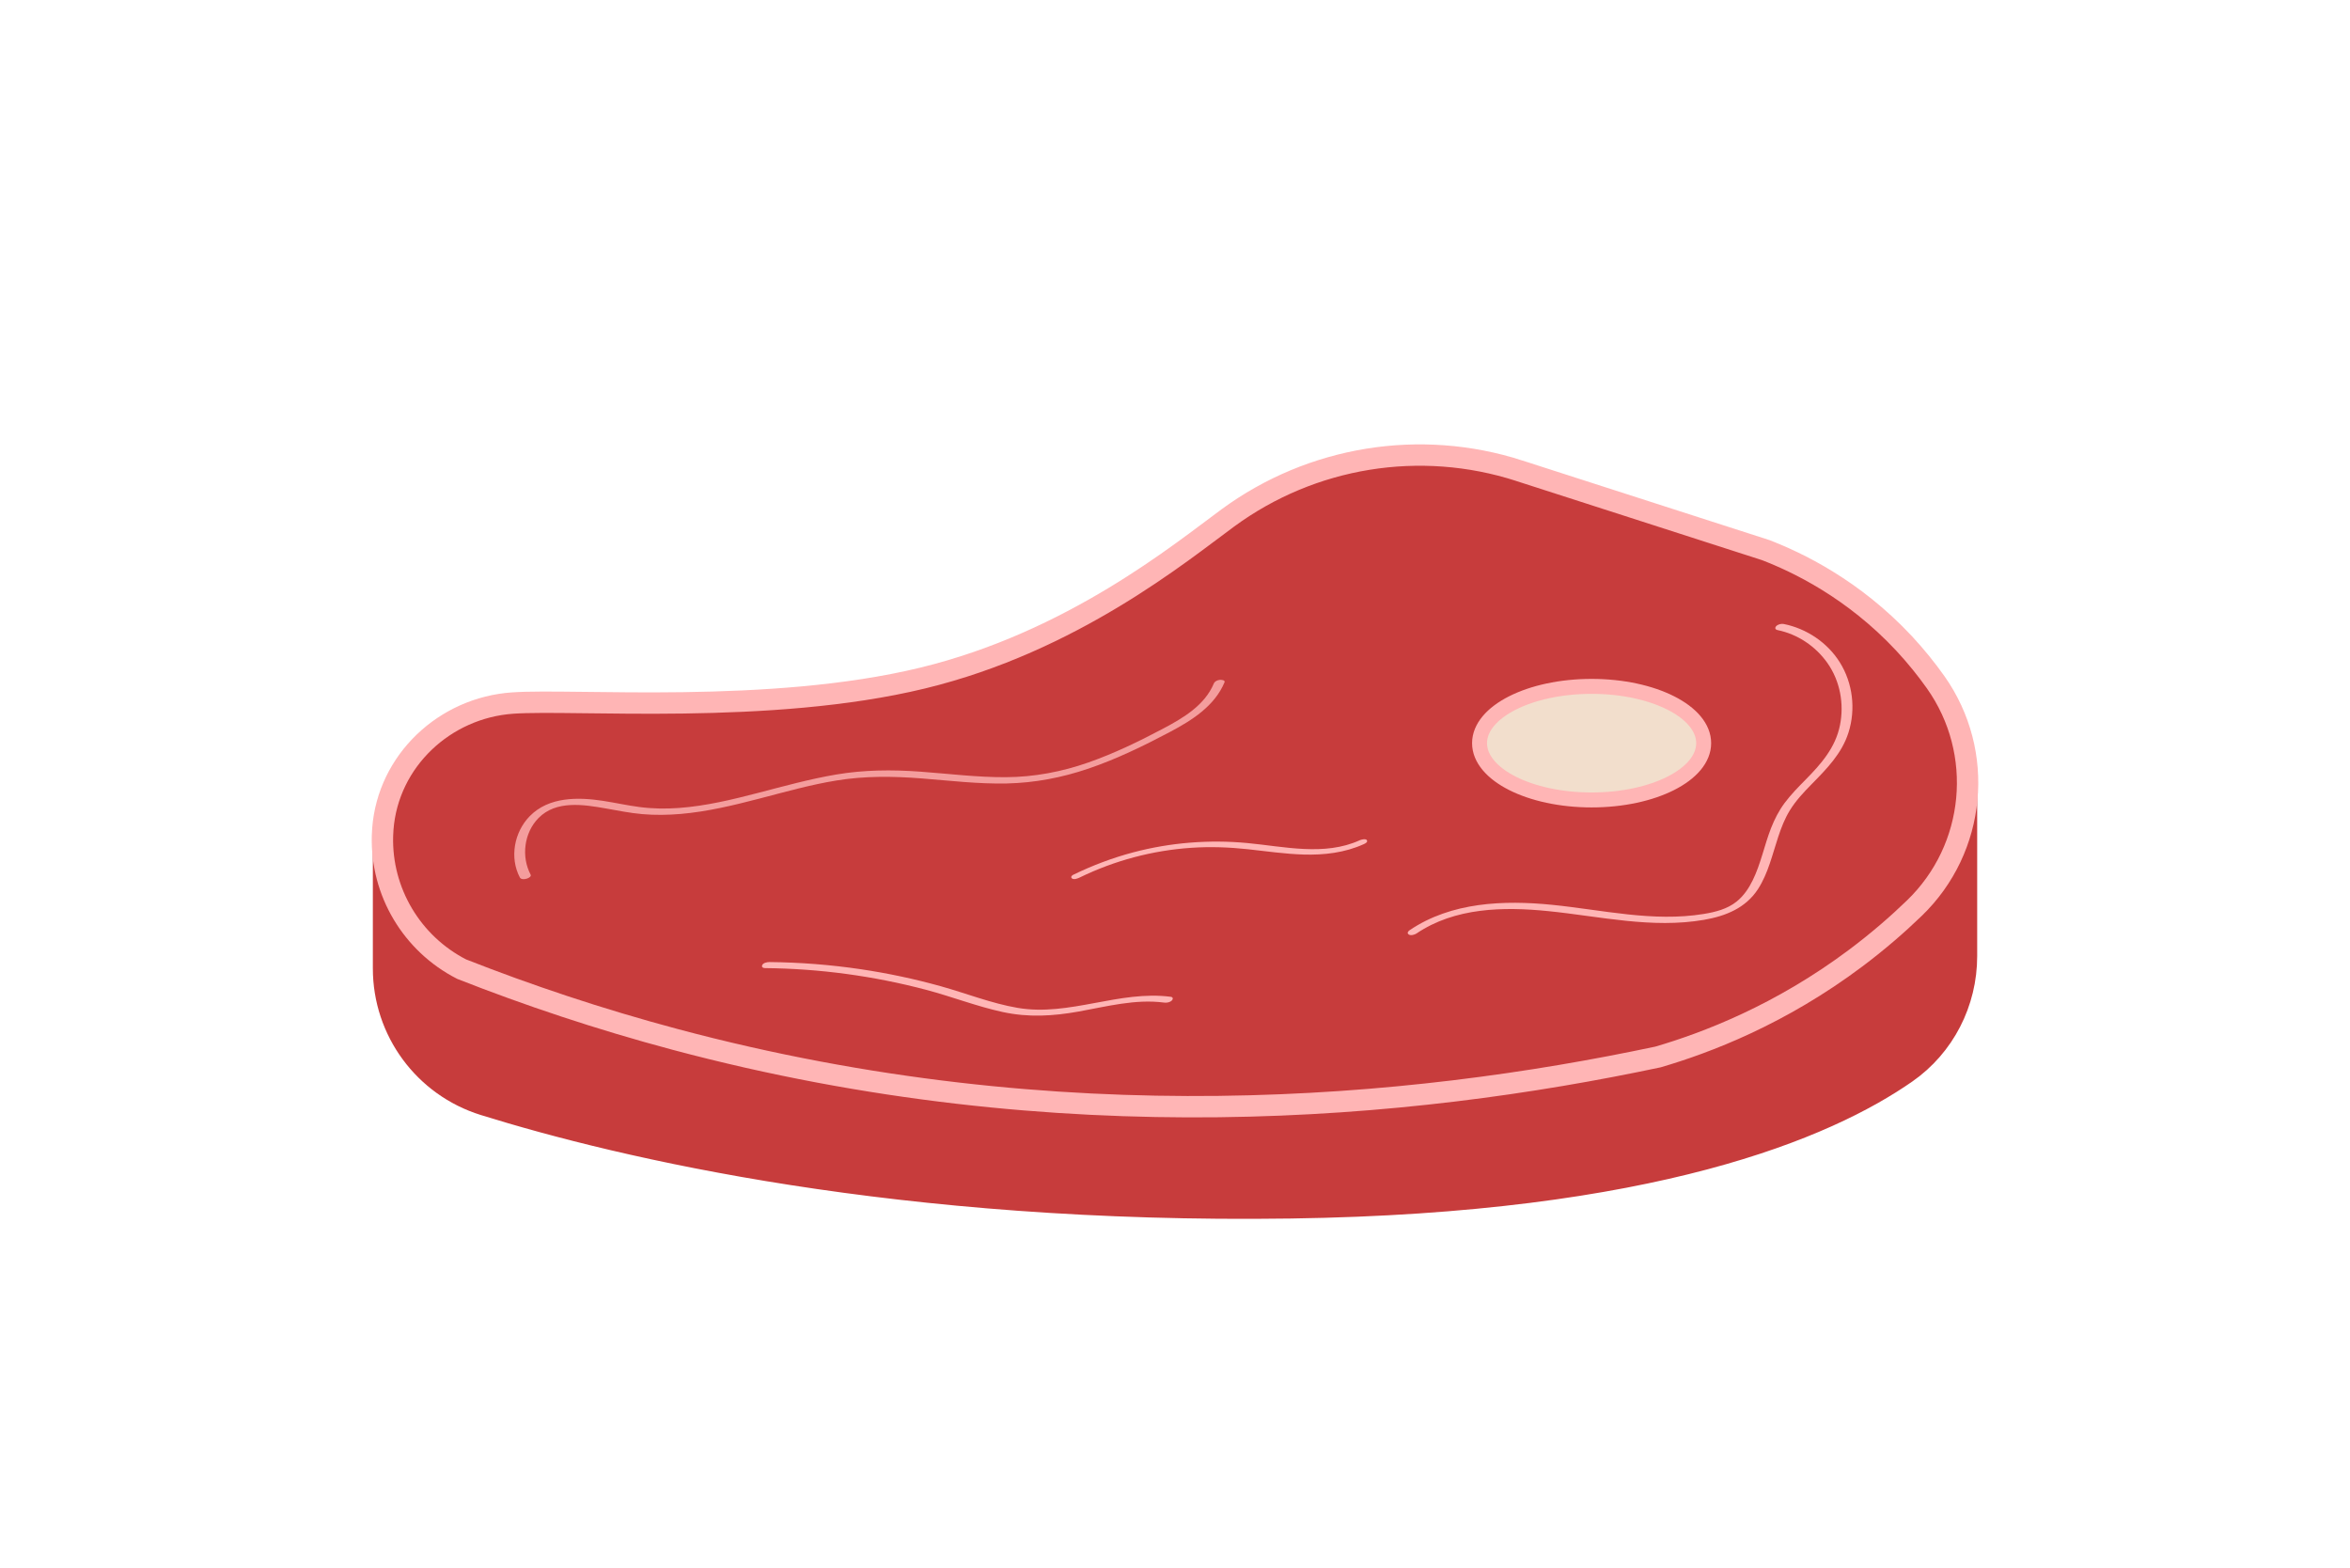
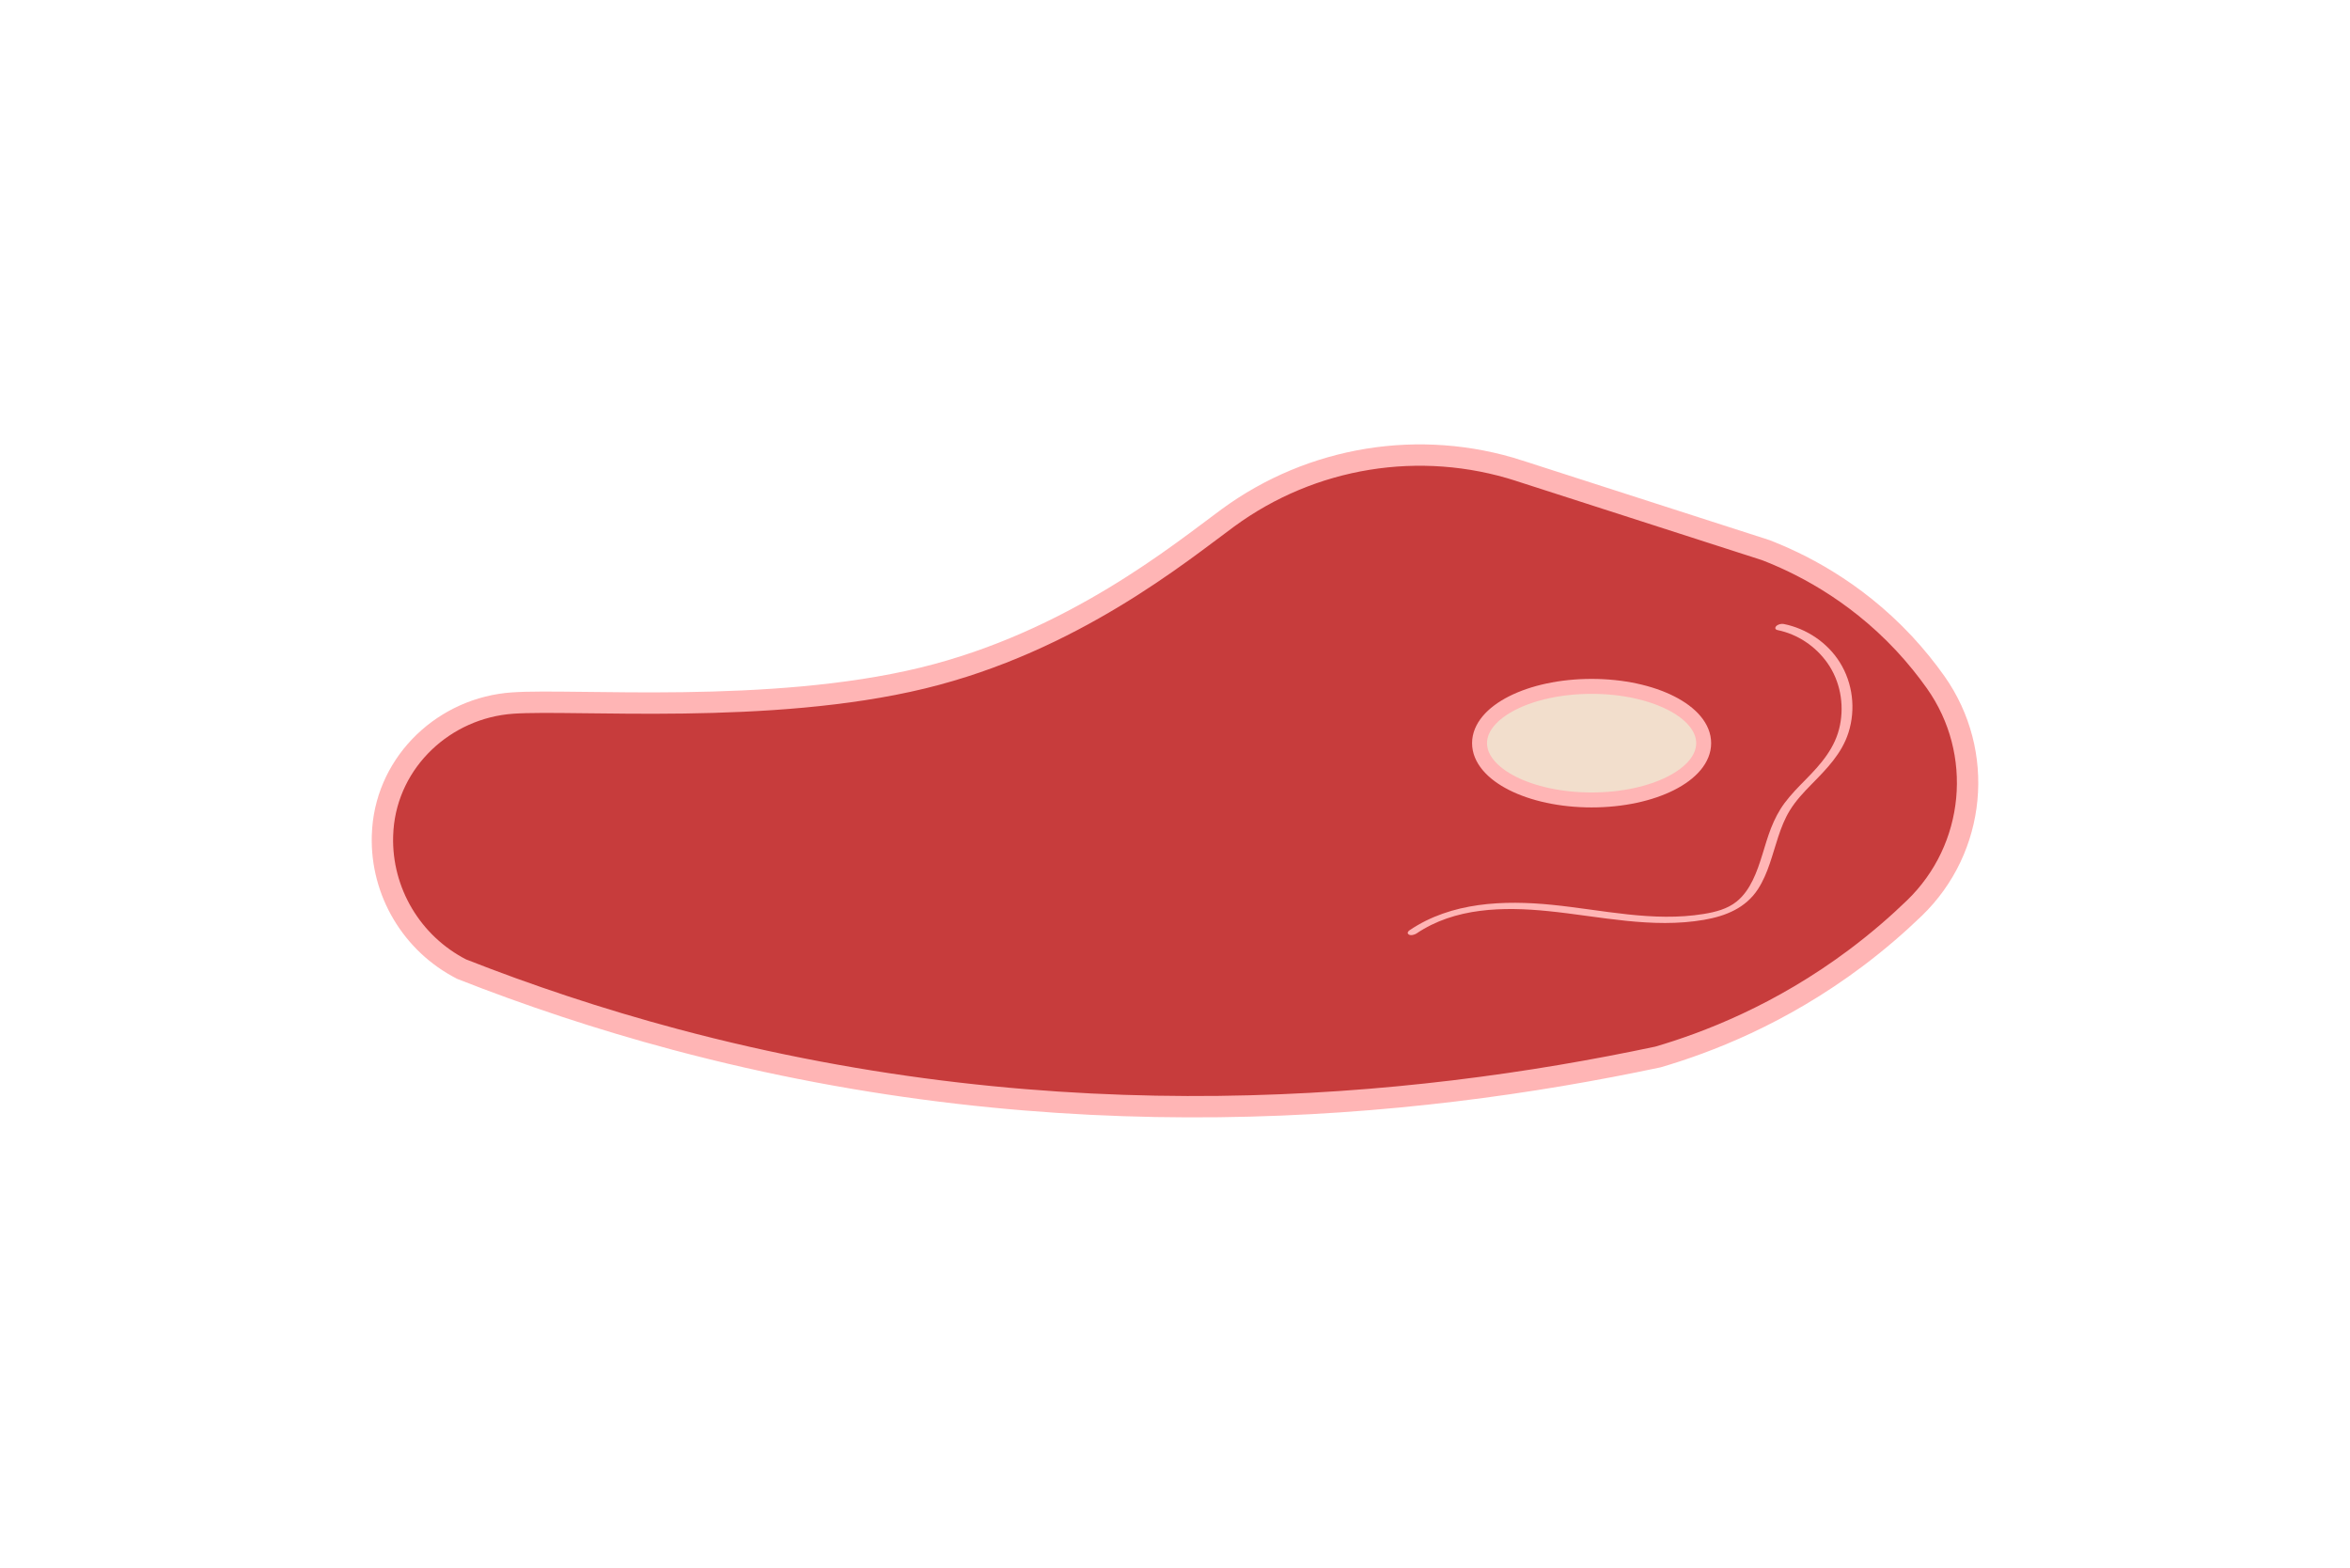
<svg xmlns="http://www.w3.org/2000/svg" width="1100" height="734" viewBox="0 0 1100 734" fill="none">
-   <path d="M179.025 391.325V453.273C179.025 482.788 198.216 508.828 226.36 517.584C291.254 537.77 421.026 568.466 604.171 565.842C774.077 563.41 855.472 528.354 892.552 502.522C910.494 490.032 920.992 469.394 920.992 447.54V365.528" fill="#C73C3C" />
-   <path d="M179.025 391.325V453.273C179.025 482.788 198.216 508.828 226.36 517.584C291.254 537.77 421.026 568.466 604.171 565.842C774.077 563.41 855.472 528.354 892.552 502.522C910.494 490.032 920.992 469.394 920.992 447.54V365.528" stroke="#C73C3C" stroke-width="9" stroke-miterlimit="10" />
  <path d="M711.143 220.317C664.762 205.377 614.044 213.594 574.743 242.414C552.724 258.57 501.884 300.418 431.801 317.391C360.261 334.728 269.392 327.049 240.033 329.065C208.124 331.253 181.663 356.06 179.199 387.99C179.112 389.102 179.06 390.213 179.025 391.325C178.314 417.383 192.768 441.686 216.088 453.62C247.06 465.798 280.41 477.003 316.137 486.54C496.939 534.782 660.199 519.303 776.107 494.722C798.802 488.069 833.262 474.988 868.781 448.339C878.984 440.679 888.058 432.826 896.092 425.061C925.034 397.127 929.286 352.186 906.052 319.336C901.784 313.308 896.89 307.211 891.303 301.2C867.289 275.473 841.105 263.121 826.426 257.458C787.992 245.089 749.576 232.703 711.143 220.334V220.317Z" fill="#C73C3C" stroke="#FFB5B5" stroke-width="10" stroke-miterlimit="10" />
  <path d="M745.013 374.422C773.982 374.422 797.466 362.523 797.466 347.843C797.466 333.164 773.982 321.265 745.013 321.265C716.044 321.265 692.559 333.164 692.559 347.843C692.559 362.523 716.044 374.422 745.013 374.422Z" fill="#F2DECC" stroke="#FFB5B5" stroke-width="7" stroke-miterlimit="10" />
  <path d="M831.943 294.894C841.417 296.822 849.85 302.451 855.42 310.372C861.302 318.746 863.28 329.429 861.267 339.418C859.151 349.963 852.453 357.554 845.131 364.972C841.712 368.429 838.294 371.921 835.379 375.812C832.672 379.443 830.625 383.455 828.976 387.659C825.853 395.685 824.222 404.302 820.405 412.05C818.565 415.802 816.188 419.311 812.926 421.951C808.554 425.495 802.914 426.902 797.483 427.788C773.816 431.662 750.045 425.877 726.551 423.515C703.924 421.239 679.303 422.212 659.852 435.38C659.071 435.901 658.463 436.752 659.435 437.412C660.337 438.038 662.194 437.499 662.992 436.961C681.003 424.766 703.716 424.349 724.625 426.451C748.847 428.883 773.261 434.754 797.657 430.533C807.738 428.779 817.125 425.044 822.886 416.149C827.692 408.731 829.636 399.872 832.395 391.586C833.8 387.347 835.431 383.16 837.774 379.338C840.567 374.77 844.246 370.878 847.976 367.074C855.021 359.899 862.118 352.742 865.241 342.91C868.729 331.965 867.271 319.701 861.163 309.973C855.351 300.731 845.669 294.251 835.015 292.08C833.852 291.837 832.308 292.184 831.458 293.035C830.729 293.765 830.85 294.651 831.943 294.877V294.894Z" fill="#FFB5B5" />
-   <path d="M636.479 393.288C619.943 400.81 601.1 396.224 583.8 394.591C565.963 392.923 547.935 394.348 530.583 398.916C520.849 401.488 511.41 405.049 502.37 409.444C501.572 409.826 500.999 410.66 501.884 411.233C502.821 411.841 504.574 411.129 505.424 410.712C521.682 402.79 539.485 398.048 557.53 396.832C566.414 396.224 575.263 396.537 584.113 397.492C592.754 398.43 601.36 399.698 610.07 399.976C619.753 400.271 629.522 399.142 638.405 395.095C639.1 394.782 640.366 394.139 639.794 393.236C639.273 392.419 637.087 393.01 636.497 393.271L636.479 393.288Z" fill="#FFB5B5" />
-   <path opacity="0.8" d="M568.149 319.979C563.88 330.124 553.886 336.031 544.603 340.947C533.272 346.958 521.63 352.604 509.518 356.86C497.008 361.255 484.064 363.704 470.79 363.774C457.412 363.843 444.121 362.158 430.795 361.185C417.469 360.212 404.507 360.317 391.441 362.523C379 364.625 366.837 368.012 354.639 371.174C342.545 374.318 330.33 377.254 317.819 378.175C311.677 378.627 305.465 378.54 299.357 377.741C293.649 376.994 288.044 375.743 282.353 374.857C270.641 373.05 256.915 372.859 247.962 382.014C240.692 389.449 238.419 401.418 243.347 410.73C244.284 412.502 249.177 410.886 248.379 409.375C243.919 400.984 245.307 389.797 252.022 382.935C260.247 374.509 273.156 376.559 283.567 378.401C289.241 379.408 294.898 380.555 300.641 381.059C306.627 381.58 312.666 381.476 318.652 380.972C331.076 379.895 343.274 376.959 355.316 373.832C367.306 370.722 379.278 367.317 391.528 365.32C404.785 363.148 417.989 363.305 431.35 364.347C444.658 365.389 457.967 367.005 471.345 366.71C484.359 366.414 497.06 363.982 509.379 359.796C522.671 355.279 535.337 349.112 547.744 342.545C557.981 337.108 568.496 330.507 573.181 319.371C573.632 318.277 571.55 318.155 570.994 318.207C569.867 318.329 568.6 318.868 568.149 319.962V319.979Z" fill="#FFB5B5" />
-   <path d="M358.162 453.134C383.616 453.377 408.984 456.8 433.589 463.314C445.578 466.493 457.221 471.062 469.35 473.685C481.479 476.308 492.861 475.596 504.712 473.494C517.951 471.131 531.381 467.501 544.933 469.273C546.113 469.429 547.588 469.186 548.49 468.317C549.184 467.64 549.149 466.702 548.021 466.563C523.816 463.401 500.583 475.856 476.412 471.757C464.058 469.655 452.311 464.947 440.286 461.594C428.001 458.172 415.508 455.531 402.911 453.655C388.752 451.553 374.437 450.441 360.122 450.302C359.116 450.302 357.294 450.65 356.808 451.675C356.322 452.7 357.225 453.134 358.162 453.134Z" fill="#FFB5B5" />
</svg>